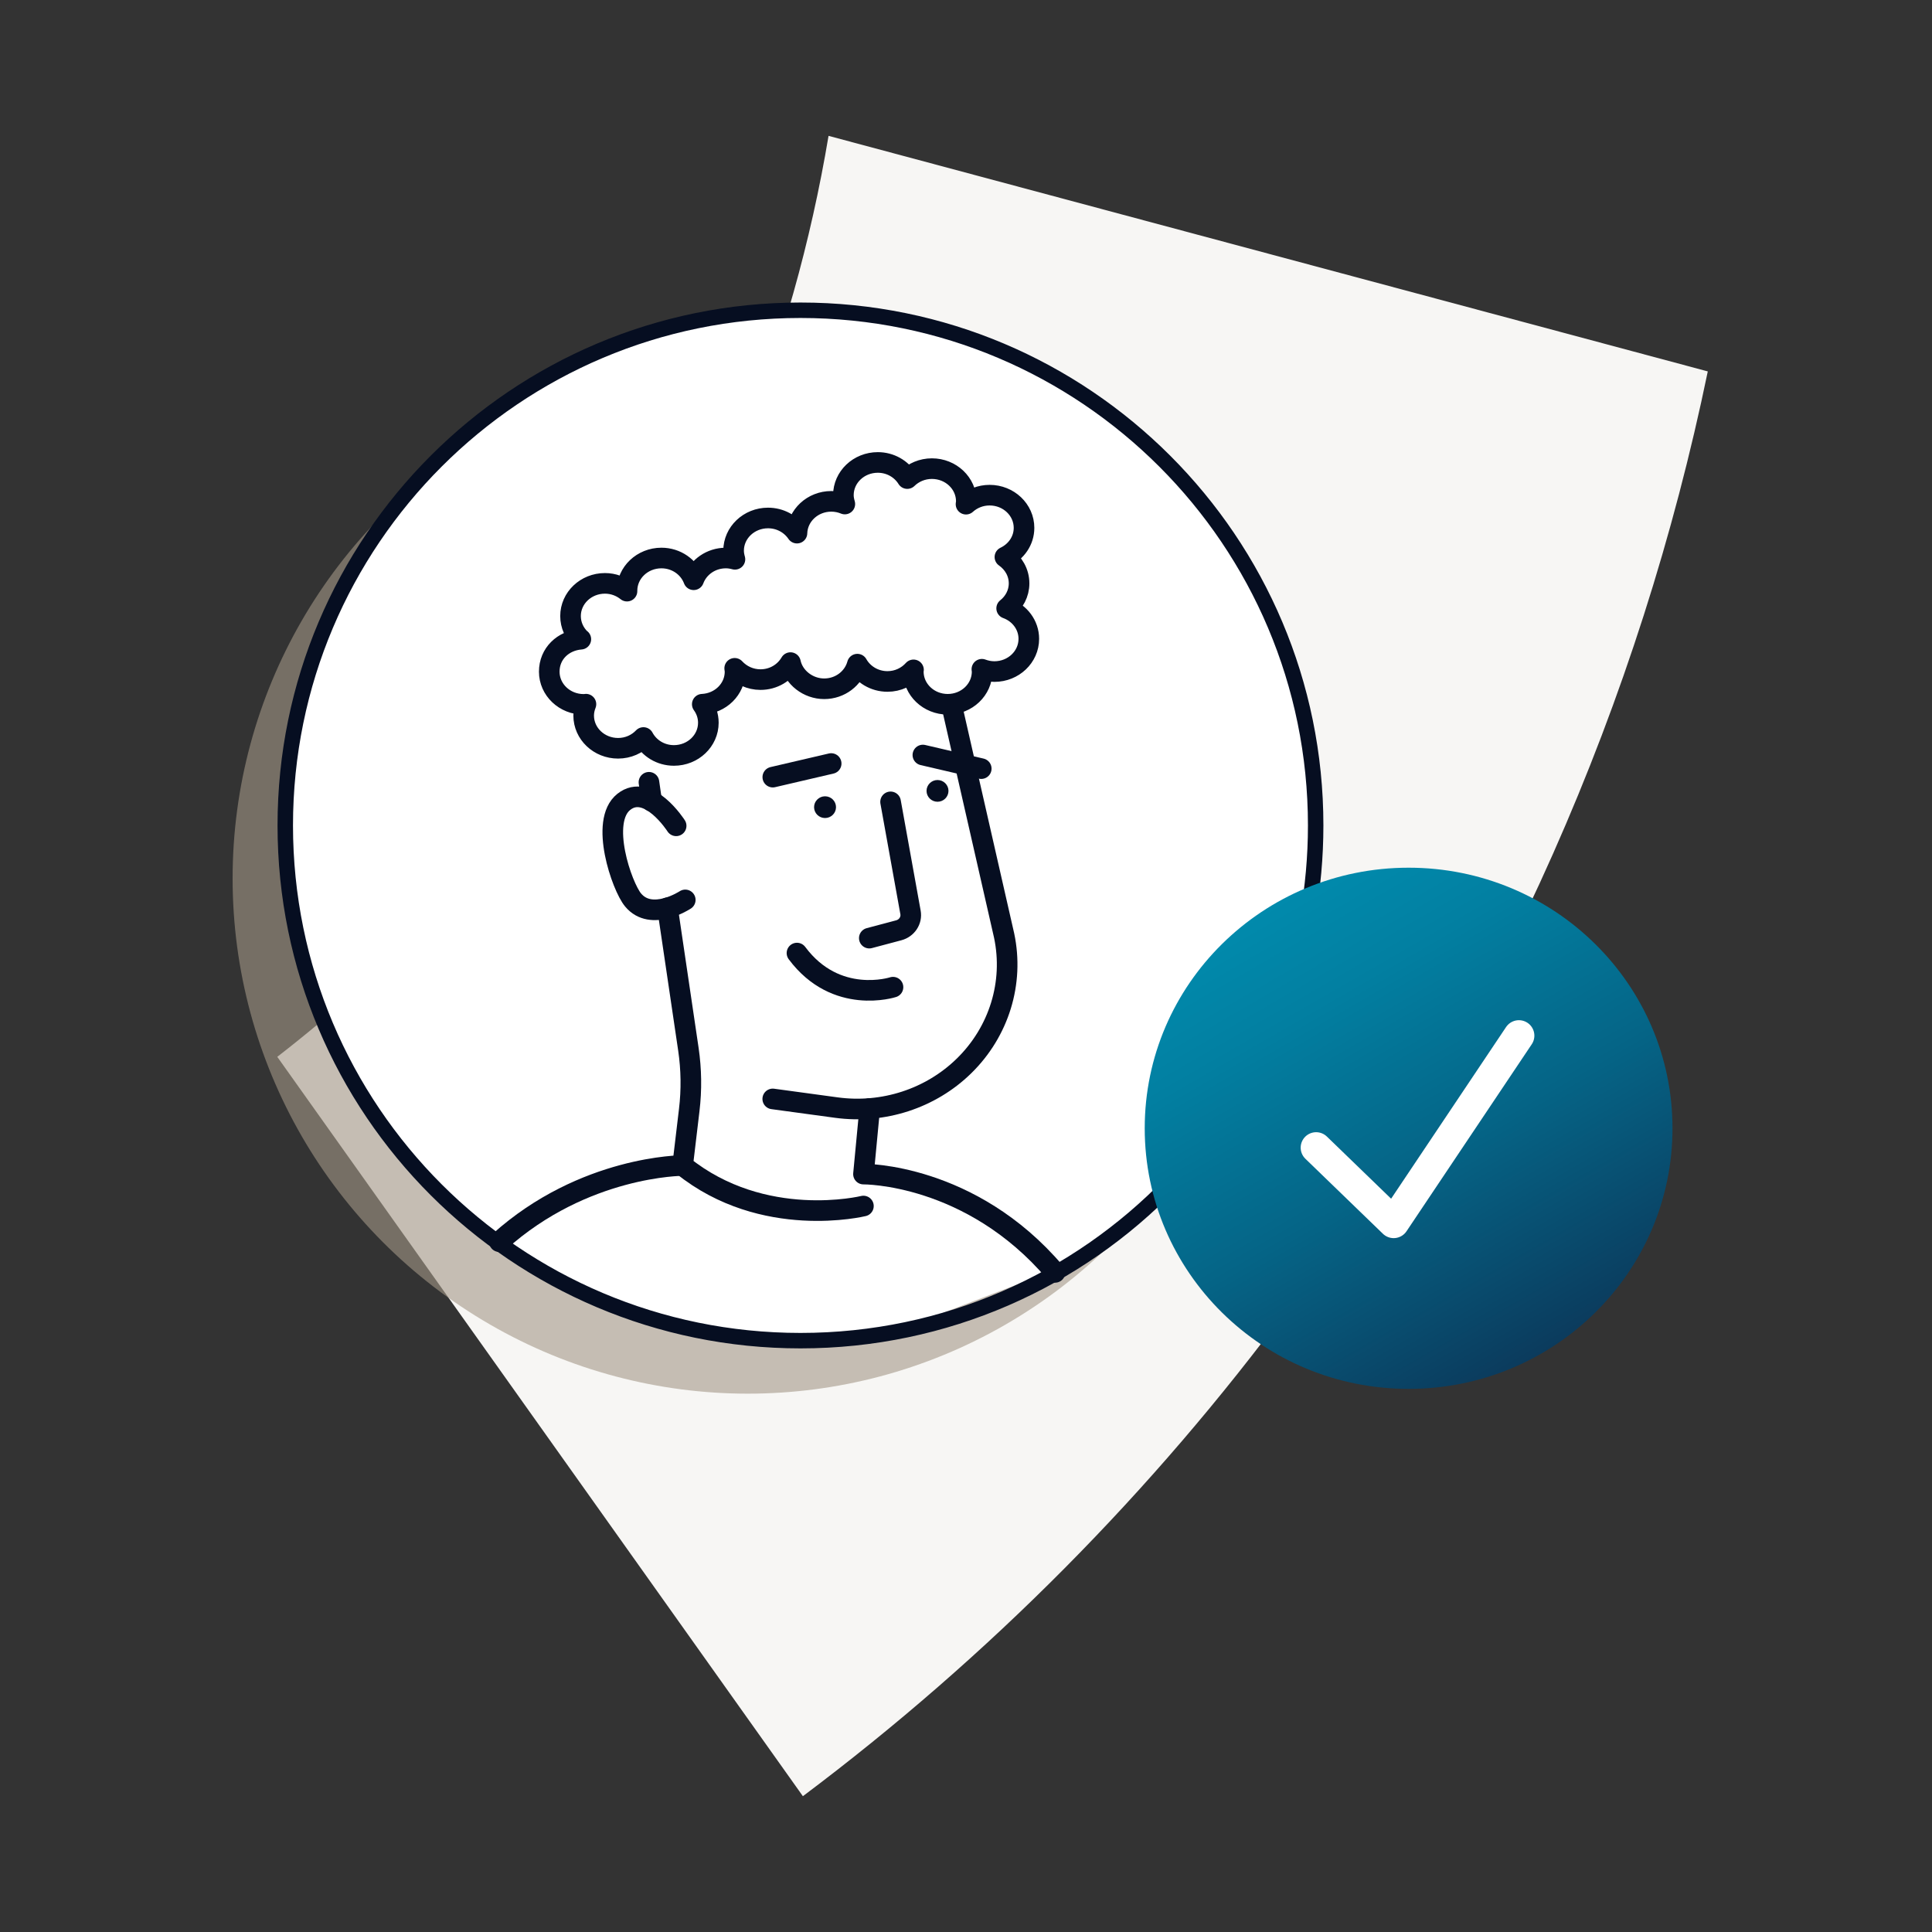
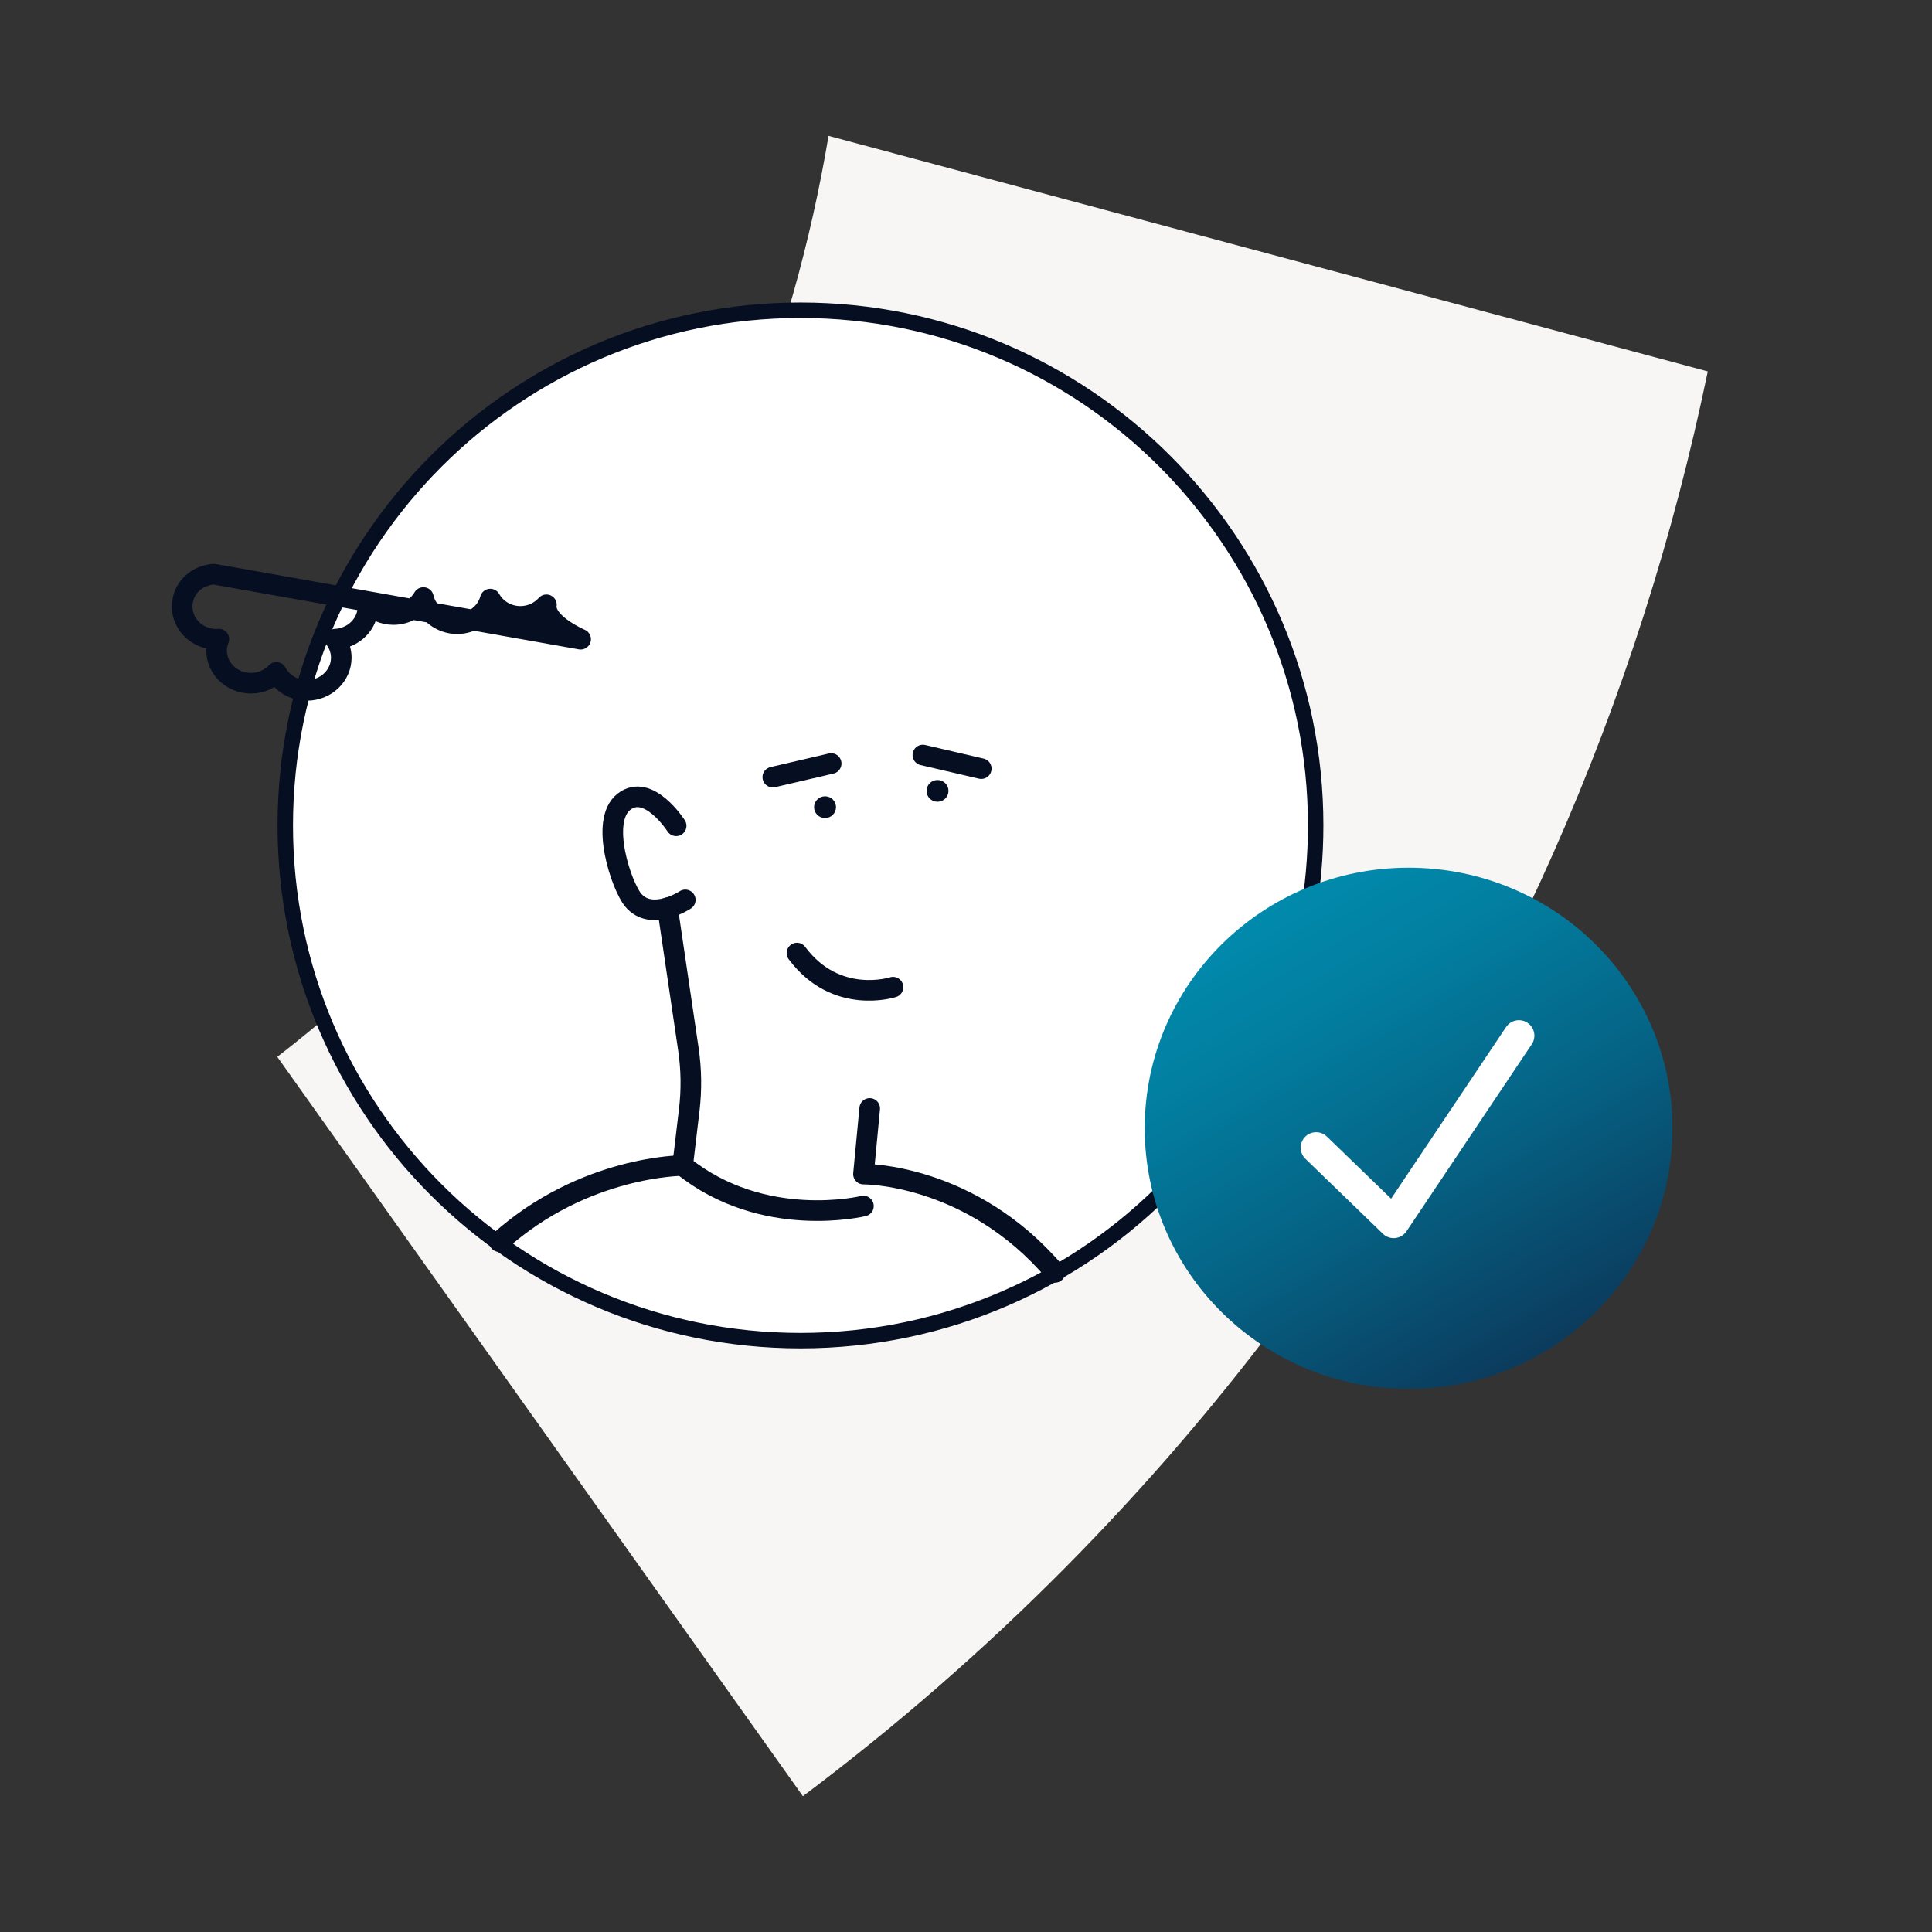
<svg xmlns="http://www.w3.org/2000/svg" id="Icons_and_Labels" viewBox="0 0 375 375">
  <rect x="0" y="0" width="375" height="375" fill="#333333" stroke="none" />
  <defs>
    <style>.cls-1,.cls-2,.cls-3,.cls-4{fill:none;}.cls-5{fill:#a39888;opacity:.6;}.cls-6{fill:url(#linear-gradient);}.cls-7{fill:#f7f6f4;}.cls-8{fill:#060e21;}.cls-2{stroke-width:4px;}.cls-2,.cls-3{stroke:#060e21;}.cls-2,.cls-3,.cls-4{stroke-linecap:round;stroke-linejoin:round;}.cls-3{stroke-width:3px;}.cls-9{fill:#fff;}.cls-4{stroke:#fff;stroke-width:6px;}</style>
    <linearGradient id="linear-gradient" x1="248.04" y1="175.05" x2="298.79" y2="262.95" gradientUnits="userSpaceOnUse">
      <stop offset="0" stop-color="#018aac" />
      <stop offset=".21" stop-color="#027fa1" />
      <stop offset=".57" stop-color="#056486" />
      <stop offset="1" stop-color="#0b3b5d" />
    </linearGradient>
  </defs>
  <path class="cls-7" d="M160.82,26.37l170.66,45.72c-13.17,63.71-39.94,125.56-80.95,181.09-26.75,36.26-58.64,68.41-94.69,95.46L53.82,205.13c22.68-17.59,42.61-38.48,59.12-61.96,25.25-35.87,41.02-75.83,47.88-116.8Z" />
-   <circle class="cls-5" cx="145.15" cy="170.51" r="100" />
  <path class="cls-9" d="M171.89,259.1c-1.46.25-2.93.46-4.41.64-1.63.21-3.28.37-4.93.49-1.8.13-3.61.23-5.42.25-26.24.52-52.65-9.23-72.68-29.27-39.05-39.05-39.05-102.37,0-141.42,15.34-15.34,34.43-24.66,54.33-27.94,1.46-.25,2.93-.46,4.41-.64,29.42-3.53,60.1,6,82.68,28.57,39.05,39.05,39.05,102.37,0,141.42-4.26,4.26-8.81,8.06-13.59,11.4-1.2.83-2.42,1.64-3.65,2.42l-36.74,14.07Z" />
-   <path class="cls-2" d="M184.79,137.22l10.11,44.37c1.94,9.16-.98,18.65-7.79,25.31h0c-6.47,6.33-15.66,9.32-24.78,8.08l-12.34-1.68" />
-   <line class="cls-2" x1="125.96" y1="151.84" x2="126.49" y2="155.53" />
  <path class="cls-2" d="M167.59,234.09s-19.42,4.78-35.09-7.86l1.28-10.78c.47-3.92.41-7.88-.16-11.77l-4.06-27.48" />
-   <path class="cls-2" d="M172.86,155.64l3.87,21.46c.28,1.55-.71,3.05-2.28,3.47l-5.72,1.52" />
  <path class="cls-2" d="M131.24,160.29s-5.39-8.43-10.16-4.65c-4.77,3.78-.38,16.41,1.79,19.03,3.58,4.33,10.14,0,10.14,0" />
  <path class="cls-2" d="M168.81,215.15l-1.21,12.74s20.77-.22,37.18,19.08" />
  <path class="cls-8" d="M160.14,154.56c-1.17,0-2.13.95-2.13,2.11s.95,2.11,2.13,2.11,2.13-.95,2.13-2.11-.95-2.11-2.13-2.11Z" />
  <path class="cls-8" d="M181.97,151.4c-1.17,0-2.13.95-2.13,2.11s.95,2.11,2.13,2.11,2.13-.95,2.13-2.11-.96-2.11-2.13-2.11Z" />
  <path class="cls-2" d="M173.33,191.61s-11.03,3.6-18.64-6.62" />
  <line class="cls-2" x1="161.33" y1="148.2" x2="150" y2="150.84" />
  <line class="cls-2" x1="190.46" y1="149.19" x2="179.13" y2="146.55" />
-   <path class="cls-2" d="M112.7,124.07c-1.21-1.15-1.96-2.74-1.96-4.49,0-3.51,2.99-6.35,6.68-6.35,1.64,0,3.12.58,4.28,1.51,0-.03,0-.05,0-.08,0-3.51,2.99-6.35,6.68-6.35,2.9,0,5.34,1.77,6.26,4.22.92-2.46,3.36-4.22,6.26-4.22.61,0,1.19.1,1.75.25-.15-.53-.26-1.09-.26-1.67,0-3.51,2.99-6.35,6.68-6.35,2.37,0,4.43,1.18,5.62,2.94.1-3.42,3.04-6.17,6.66-6.17.94,0,1.83.19,2.63.52-.16-.55-.28-1.12-.28-1.72,0-3.51,2.99-6.35,6.68-6.35,2.44,0,4.56,1.26,5.72,3.13,1.21-1.18,2.9-1.93,4.78-1.93,3.69,0,6.68,2.84,6.68,6.35,0,.19-.04.37-.06.55,1.2-1.08,2.8-1.75,4.58-1.75,3.69,0,6.68,2.84,6.68,6.35,0,2.49-1.52,4.62-3.71,5.66,1.66,1.16,2.75,3.01,2.75,5.11,0,1.96-.95,3.69-2.41,4.85,2.51.91,4.3,3.21,4.3,5.92,0,3.51-2.99,6.35-6.68,6.35-.86,0-1.68-.17-2.43-.45.01.15.05.3.05.45,0,3.51-2.99,6.35-6.68,6.35s-6.68-2.84-6.68-6.35c0-.11.03-.22.04-.33-1.22,1.36-3.02,2.25-5.05,2.25-2.54,0-4.73-1.37-5.85-3.36-.74,2.74-3.33,4.78-6.44,4.78s-5.92-2.18-6.54-5.08c-1.14,1.96-3.3,3.3-5.82,3.3-2,0-3.78-.86-5.01-2.19.02.22.07.42.07.65,0,3.4-2.82,6.16-6.36,6.32.74,1.02,1.18,2.26,1.18,3.59,0,3.51-2.99,6.35-6.68,6.35-2.6,0-4.82-1.42-5.92-3.48-1.22,1.28-2.96,2.09-4.92,2.09-3.69,0-6.68-2.84-6.68-6.35,0-.78.17-1.52.44-2.21-.15,0-.29.04-.44.04-3.69,0-6.68-2.84-6.68-6.35s2.7-6.03,6.13-6.3Z" />
+   <path class="cls-2" d="M112.7,124.07s-6.68-2.84-6.68-6.35c0-.11.03-.22.04-.33-1.22,1.36-3.02,2.25-5.05,2.25-2.54,0-4.73-1.37-5.85-3.36-.74,2.74-3.33,4.78-6.44,4.78s-5.92-2.18-6.54-5.08c-1.14,1.96-3.3,3.3-5.82,3.3-2,0-3.78-.86-5.01-2.19.02.22.07.42.07.65,0,3.4-2.82,6.16-6.36,6.32.74,1.02,1.18,2.26,1.18,3.59,0,3.51-2.99,6.35-6.68,6.35-2.6,0-4.82-1.42-5.92-3.48-1.22,1.28-2.96,2.09-4.92,2.09-3.69,0-6.68-2.84-6.68-6.35,0-.78.17-1.52.44-2.21-.15,0-.29.04-.44.04-3.69,0-6.68-2.84-6.68-6.35s2.7-6.03,6.13-6.3Z" />
  <path class="cls-3" d="M253.77,178.13c1.05-5.81,1.6-11.8,1.6-17.91,0-55.22-44.77-100-100-100s-100,44.78-100,100,44.77,100,100,100c28.22,0,53.7-11.68,71.87-30.48,1.26-1.29.74-.67,1.92-2.03" />
  <path class="cls-2" d="M132.48,226.23s-19.13,0-35.56,14.78" />
-   <rect class="cls-1" width="375" height="375" />
  <ellipse class="cls-6" cx="273.41" cy="219" rx="51.22" ry="50.58" />
  <polyline class="cls-4" points="294.82 201.02 270.51 237.32 255.46 222.76" />
</svg>